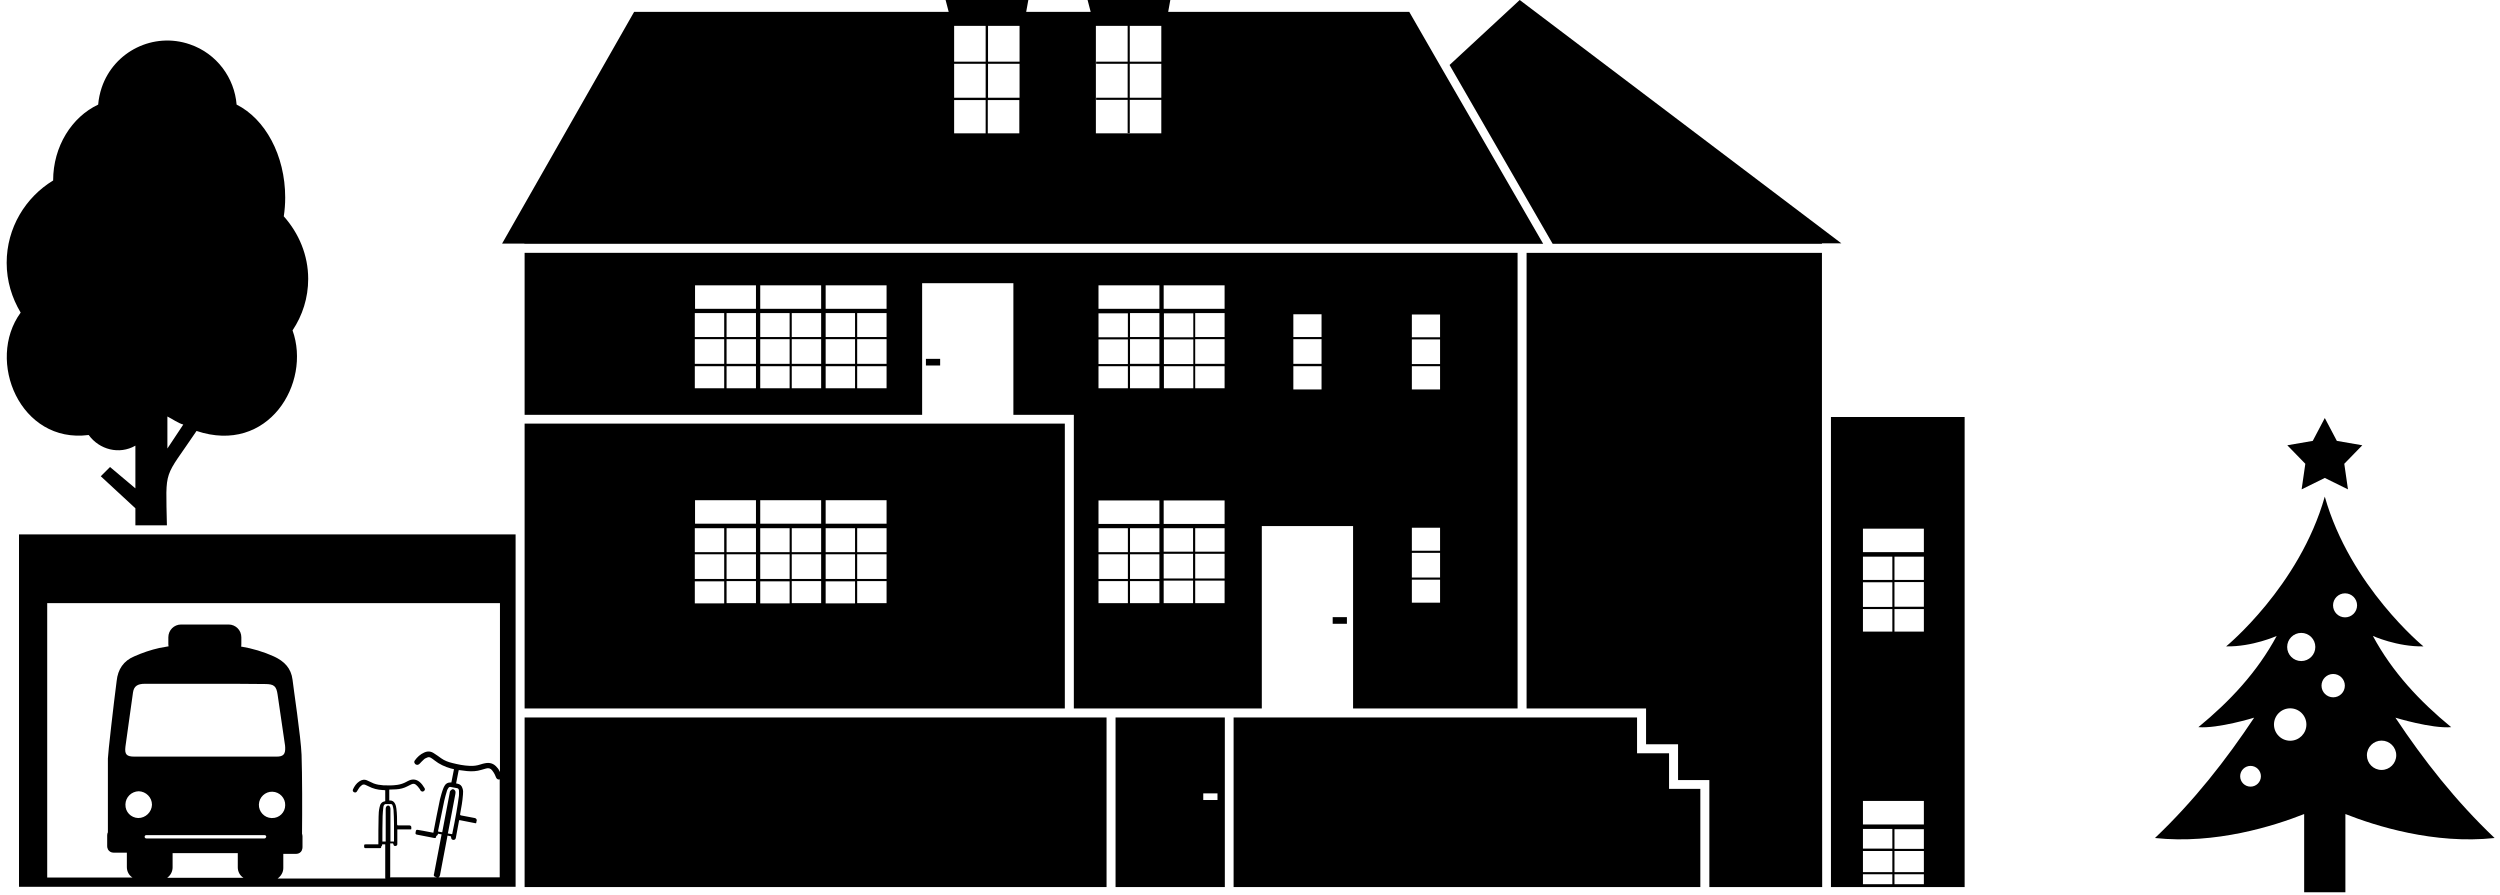
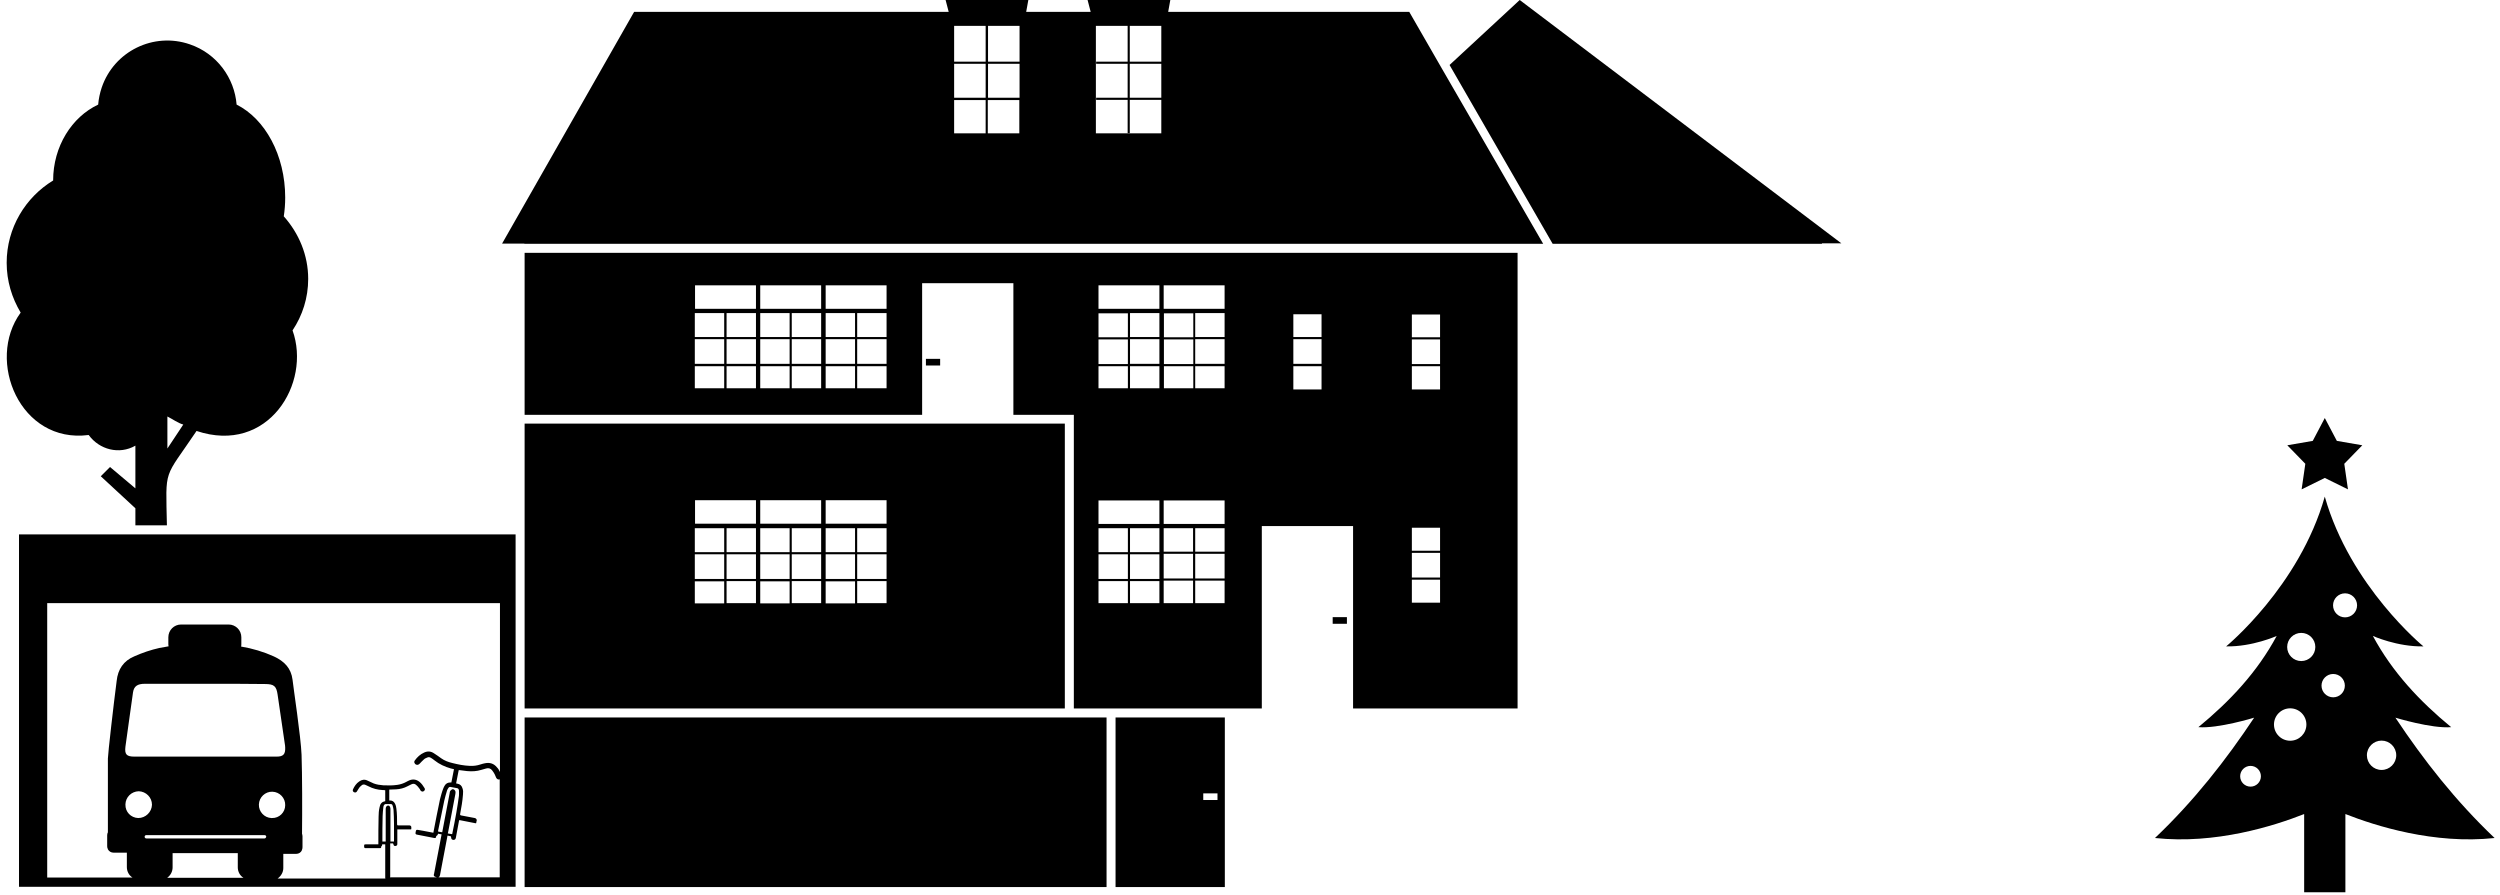
<svg xmlns="http://www.w3.org/2000/svg" width="366" height="131" viewBox="0 0 366 131" fill="none">
  <path d="M197.188 90.35H195.105V91.322H197.188V90.35Z" fill="black" />
  <path d="M137.637 52.536H135.555V53.509H137.637V52.536Z" fill="black" />
  <path d="M222.173 103.719V37.015H76.803V60.731H135V41.46H148.36V60.731H157.21V103.719H184.729V77.016H198.09V103.719H222.173ZM106.023 56.842H101.72V53.613H106.023V56.842ZM106.023 53.266H101.72V49.654H106.023V53.266ZM106.023 49.342H101.72V45.835H106.023V49.342ZM110.673 56.842H106.37V53.613H110.673V56.842ZM110.673 53.266H106.37V49.654H110.673V53.266ZM110.673 49.342H106.37V45.835H110.673V49.342ZM110.673 45.21H101.754V41.772H110.673V45.21ZM115.601 56.842H111.298V53.613H115.601V56.842ZM115.601 53.266H111.298V49.654H115.601V53.266ZM115.601 49.342H111.298V45.835H115.601V49.342ZM120.216 56.842H115.913V53.613H120.216V56.842ZM120.216 53.266H115.913V49.654H120.216V53.266ZM120.216 49.342H115.913V45.835H120.216V49.342ZM120.216 45.21H111.298V41.772H120.216V45.21ZM125.179 56.842H120.876V53.613H125.179V56.842ZM125.179 53.266H120.876V49.654H125.179V53.266ZM125.179 49.342H120.876V45.835H125.179V49.342ZM129.794 56.842H125.491V53.613H129.794V56.842ZM129.794 53.266H125.491V49.654H129.794V53.266ZM129.794 49.342H125.491V45.835H129.794V49.342ZM129.794 45.21H120.876V41.772H129.794V45.21ZM170.397 45.87H174.7V49.377H170.397V45.87ZM170.397 49.689H174.7V53.3H170.397V49.689ZM170.397 53.613H174.7V56.842H170.397V53.613ZM160.819 45.87H165.122V49.377H160.819V45.87ZM160.819 49.689H165.122V53.3H160.819V49.689ZM160.819 53.613H165.122V56.842H160.819V53.613ZM165.122 88.302H160.819V85.072H165.122V88.302ZM165.122 84.76H160.819V81.148H165.122V84.76ZM165.122 80.836H160.819V77.329H165.122V80.836ZM169.737 88.302H165.434V85.072H169.737V88.302ZM169.737 84.76H165.434V81.148H169.737V84.76ZM169.737 80.836H165.434V77.329H169.737V80.836ZM169.737 76.704H160.819V73.266H169.737V76.704ZM169.737 56.842H165.434V53.613H169.737V56.842ZM169.737 53.266H165.434V49.654H169.737V53.266ZM169.737 49.342H165.434V45.835H169.737V49.342ZM169.737 45.21H160.819V41.772H169.737V45.21ZM174.665 88.302H170.362V85.003H174.665V88.302ZM174.665 84.69H170.362V81.079H174.665V84.69ZM174.665 80.766H170.362V77.329H174.665V80.766ZM179.281 88.302H174.978V85.003H179.281V88.302ZM179.281 84.69H174.978V81.079H179.281V84.69ZM179.281 80.766H174.978V77.329H179.281V80.766ZM179.281 76.704H170.362V73.266H179.281V76.704ZM179.281 56.842H174.978V53.613H179.281V56.842ZM179.281 53.266H174.978V49.654H179.281V53.266ZM179.281 49.342H174.978V45.835H179.281V49.342ZM179.281 45.21H170.362V41.772H179.281V45.21ZM193.474 57.016H189.345V53.613H193.474V57.016ZM193.474 53.266H189.345V49.654H193.474V53.266ZM193.474 49.342H189.345V46.008H193.474V49.342ZM206.696 46.043H210.826V49.377H206.696V46.043ZM206.696 49.689H210.826V53.3H206.696V49.689ZM206.696 53.613H210.826V57.016H206.696V53.613ZM206.696 77.26H210.826V80.628H206.696V77.26ZM206.696 80.94H210.826V84.551H206.696V80.94ZM206.696 84.864H210.826V88.232H206.696V84.864Z" fill="black" />
  <path d="M163.317 129.865H179.315V105.038H163.317V129.865ZM176.157 116.15H178.24V117.122H176.157V116.15Z" fill="black" />
  <path d="M161.999 105.038H76.803V129.865H161.999V105.038Z" fill="black" />
  <path d="M12.984 63.683C14.546 65.835 17.461 66.599 19.821 65.245V71.495L16.108 68.37L14.754 69.725L19.821 74.412V76.912H24.436C24.263 68.301 23.916 70.315 28.774 63.092C39.255 66.599 45.605 56.113 42.829 48.37C44.286 46.182 45.119 43.612 45.119 40.835C45.119 37.362 43.766 34.168 41.545 31.668C41.684 30.765 41.753 29.862 41.753 28.924C41.753 22.709 38.803 17.396 34.639 15.313C34.327 11.424 31.759 7.847 27.802 6.493C22.493 4.653 16.698 7.5 14.893 12.813C14.615 13.646 14.442 14.48 14.373 15.313C10.521 17.119 7.779 21.424 7.779 26.424C3.719 28.89 0.977 33.369 0.977 38.474C0.977 41.147 1.741 43.612 3.025 45.765C-2.111 52.814 2.955 65.002 12.984 63.683ZM24.506 60.974C25.269 61.356 26.067 61.946 26.831 62.155L24.506 65.662V60.974Z" fill="black" />
  <path d="M76.803 103.719H155.891V62.016H76.803V78.232V103.719ZM110.673 88.302H106.37V85.072H110.673V88.302ZM110.673 84.76H106.37V81.148H110.673V84.76ZM110.673 80.836H106.37V77.329H110.673V80.836ZM120.216 88.302H115.913V85.072H120.216V88.302ZM120.216 84.76H115.913V81.148H120.216V84.76ZM120.216 80.836H115.913V77.329H120.216V80.836ZM129.794 88.302H125.491V85.072H129.794V88.302ZM129.794 84.76H125.491V81.148H129.794V84.76ZM129.794 80.836H125.491V77.329H129.794V80.836ZM120.876 73.231H129.794V76.669H120.876V73.231ZM120.876 77.329H125.179V80.836H120.876V77.329ZM120.876 81.148H125.179V84.76H120.876V81.148ZM120.876 85.107H125.179V88.336H120.876V85.107ZM111.298 73.231H120.216V76.669H111.298V73.231ZM111.298 77.329H115.601V80.836H111.298V77.329ZM111.298 81.148H115.601V84.76H111.298V81.148ZM111.298 85.107H115.601V88.336H111.298V85.107ZM101.754 73.231H110.673V76.669H101.754V73.231ZM101.754 77.329H106.023V80.836H101.72V77.329H101.754ZM101.754 81.148H106.023V84.76H101.72V81.148H101.754ZM101.754 85.107H106.023V88.336H101.72V85.107H101.754Z" fill="black" />
-   <path d="M244.349 110.281H239.664V105.038H180.599V129.865H248.93V115.49H244.349V110.281Z" fill="black" />
  <path d="M266.732 35.696V35.626H269.578L222.486 0L212.214 9.514L227.31 35.696H266.732Z" fill="black" />
-   <path d="M266.732 61.044V37.015H223.492V103.719H240.983V108.962H245.667V114.205H250.248V129.865H266.767L266.732 61.044H268.051V129.865H287.623V61.044H266.732ZM272.736 77.398H281.654V80.836H272.736V77.398ZM277.351 88.822V85.211H281.654V88.822H277.351ZM281.654 89.17V92.468H277.351V89.17H281.654ZM277.351 84.899V81.496H281.654V84.899H277.351ZM272.736 81.496H277.039V84.899H272.736V81.496ZM272.736 85.246H277.039V88.857H272.736V85.246ZM272.736 89.17H277.039V92.468H272.736V89.17ZM272.736 117.261H281.654V120.698H272.736V117.261ZM272.736 121.358H277.039V124.24H272.736V121.358ZM272.736 124.587H277.039V127.678H272.736V124.587ZM281.654 129.449H272.736V127.99H277.039V129.449H277.351V127.99H281.654V129.449ZM281.654 127.678H277.351V124.587H281.654V127.678ZM281.654 124.275H277.351V121.393H281.654V124.275Z" fill="black" />
  <path d="M24.436 78.232H2.782V129.831H75.484V78.232H24.436ZM18.363 117.747C18.398 116.705 19.231 115.872 20.307 115.837C21.383 115.872 22.25 116.74 22.25 117.816C22.215 118.893 21.313 119.761 20.237 119.761C19.162 119.726 18.329 118.858 18.363 117.782V117.747ZM18.363 109.309C18.71 106.635 19.127 103.996 19.474 101.357C19.613 100.455 20.133 100.107 21.209 100.107H30.891C33.529 100.107 36.166 100.107 38.803 100.142C40.122 100.142 40.469 100.455 40.643 101.705C40.99 104.066 41.337 106.462 41.684 108.823C41.718 109.031 41.753 109.24 41.753 109.448C41.788 110.42 41.475 110.768 40.504 110.768H19.682C18.537 110.768 18.224 110.455 18.363 109.309ZM24.471 128.511C24.957 128.164 25.269 127.608 25.269 126.983V124.9H34.812V126.983C34.812 127.608 35.125 128.199 35.645 128.511H24.471ZM38.734 122.747H21.417C21.278 122.747 21.174 122.643 21.174 122.504C21.174 122.365 21.278 122.261 21.417 122.261H38.734C38.873 122.261 38.977 122.365 38.977 122.504C38.942 122.643 38.838 122.747 38.734 122.747ZM39.74 119.761C38.699 119.726 37.866 118.823 37.901 117.782C37.936 116.705 38.838 115.872 39.879 115.907C40.955 115.941 41.788 116.844 41.753 117.886C41.753 118.927 40.886 119.796 39.81 119.761H39.74ZM56.571 118.059C56.502 118.164 56.467 118.268 56.467 118.407V123.198H55.981V123.129C55.981 121.914 55.981 120.698 56.016 119.483C56.016 119.066 56.085 118.615 56.12 118.198C56.12 118.094 56.155 118.025 56.19 117.921C56.224 117.816 56.328 117.747 56.432 117.712H57.196C57.335 117.712 57.439 117.782 57.474 117.921C57.543 118.129 57.578 118.337 57.612 118.546C57.647 119.205 57.682 119.9 57.682 120.559V123.198H57.161V118.407C57.161 118.268 57.127 118.164 57.057 118.059C56.953 117.886 56.71 117.886 56.571 118.059ZM73.194 113.025C73.09 112.781 72.951 112.538 72.743 112.33C72.292 111.774 71.702 111.601 71.008 111.74C70.799 111.774 70.556 111.844 70.348 111.913C69.828 112.087 69.307 112.156 68.752 112.122C67.884 112.087 67.052 111.913 66.219 111.705C65.629 111.566 65.073 111.358 64.588 111.011C64.241 110.767 63.928 110.524 63.581 110.316C63.095 109.969 62.61 109.934 62.089 110.177C61.534 110.42 61.083 110.837 60.736 111.323C60.562 111.531 60.666 111.844 60.944 111.948C61.117 112.018 61.291 111.948 61.43 111.809C61.638 111.601 61.811 111.393 62.054 111.184C62.193 111.045 62.367 110.976 62.54 110.906C62.748 110.802 62.922 110.837 63.13 110.976C63.304 111.08 63.442 111.184 63.616 111.323C64.31 111.879 65.143 112.261 66.01 112.504C66.149 112.538 66.323 112.573 66.462 112.608C66.323 113.268 66.219 113.893 66.08 114.552H65.941C65.594 114.552 65.282 114.691 65.108 115.004C65.039 115.143 64.935 115.282 64.9 115.42C64.692 115.941 64.553 116.497 64.414 117.018C64.067 118.65 63.755 120.282 63.442 121.914C62.957 121.81 62.471 121.74 61.985 121.636C61.707 121.601 61.464 121.532 61.187 121.497C60.978 121.462 60.909 121.497 60.874 121.705C60.874 121.775 60.84 121.844 60.84 121.879C60.805 122.053 60.84 122.157 61.048 122.191C61.464 122.261 61.881 122.365 62.297 122.435C62.714 122.504 63.13 122.608 63.547 122.678C63.755 122.712 63.824 122.678 63.859 122.469V122.4C63.963 122.365 64.067 122.261 64.102 122.157C64.102 122.122 64.102 122.087 64.136 122.053C64.31 122.087 64.484 122.122 64.657 122.157C64.657 122.191 64.622 122.261 64.622 122.296C64.275 124.171 63.894 126.046 63.547 127.921C63.547 127.956 63.547 127.99 63.512 128.025C63.477 128.164 63.547 128.268 63.651 128.338C63.755 128.372 63.859 128.407 63.963 128.442C64.171 128.476 64.345 128.442 64.414 128.129C64.761 126.254 65.143 124.344 65.49 122.469C65.49 122.435 65.49 122.365 65.525 122.33C65.698 122.365 65.872 122.4 66.01 122.435C66.045 122.573 66.045 122.678 66.08 122.782C66.149 122.921 66.323 122.99 66.462 122.955C66.635 122.921 66.704 122.816 66.739 122.643C66.878 121.844 67.052 121.011 67.19 120.212C67.19 120.178 67.19 120.143 67.225 120.073H67.329C68.023 120.212 68.752 120.351 69.446 120.49C69.515 120.49 69.585 120.525 69.62 120.525C69.689 120.525 69.724 120.525 69.724 120.455C69.724 120.351 69.758 120.247 69.793 120.143C69.828 119.969 69.689 119.796 69.515 119.761C68.856 119.622 68.197 119.518 67.503 119.379C67.387 119.356 67.341 119.286 67.364 119.171C67.537 118.233 67.711 117.295 67.78 116.323C67.815 116.011 67.815 115.698 67.711 115.42C67.607 115.038 67.364 114.795 66.947 114.726C66.878 114.726 66.843 114.691 66.774 114.691C66.913 114.031 67.017 113.406 67.156 112.747H67.26C67.641 112.781 67.989 112.851 68.37 112.886C69.064 112.955 69.793 112.92 70.452 112.712C70.695 112.643 70.938 112.573 71.181 112.504C71.528 112.4 71.841 112.504 72.049 112.781C72.188 112.955 72.326 113.163 72.43 113.372C72.5 113.545 72.569 113.719 72.639 113.858C72.743 114.066 72.951 114.17 73.159 114.101V128.442H57.092C57.127 128.407 57.127 128.338 57.127 128.268V123.476H57.543C57.578 123.58 57.612 123.685 57.647 123.754C57.717 123.858 57.855 123.893 57.994 123.823C58.133 123.789 58.168 123.685 58.168 123.546V121.428H60.146C60.215 121.428 60.215 121.393 60.215 121.323V121.08C60.215 120.941 60.076 120.837 59.937 120.837H58.272C58.179 120.837 58.133 120.791 58.133 120.698C58.133 119.934 58.133 119.136 58.029 118.372C57.994 118.129 57.959 117.886 57.821 117.643C57.682 117.365 57.439 117.191 57.127 117.191H56.988V115.594H57.057C57.369 115.594 57.682 115.559 57.994 115.559C58.584 115.525 59.139 115.386 59.66 115.108C59.833 115.004 60.041 114.934 60.215 114.83C60.493 114.691 60.736 114.726 60.944 114.934C61.083 115.038 61.221 115.212 61.326 115.351C61.43 115.455 61.499 115.594 61.569 115.733C61.673 115.872 61.881 115.941 62.02 115.837C62.193 115.733 62.263 115.559 62.158 115.386C61.95 115.038 61.707 114.691 61.395 114.448C60.944 114.101 60.458 114.031 59.937 114.24C59.764 114.309 59.59 114.413 59.452 114.483C59.07 114.691 58.653 114.83 58.202 114.9C57.508 115.004 56.814 115.004 56.12 114.969C55.634 114.934 55.148 114.865 54.697 114.691C54.385 114.552 54.107 114.413 53.795 114.275C53.379 114.066 52.962 114.136 52.58 114.413C52.164 114.691 51.886 115.108 51.678 115.559C51.574 115.768 51.713 115.976 51.921 116.011C52.06 116.045 52.199 115.976 52.268 115.837C52.407 115.629 52.511 115.42 52.65 115.247C52.754 115.143 52.858 115.038 52.997 114.934C53.136 114.83 53.309 114.83 53.483 114.9C53.621 114.969 53.76 115.038 53.934 115.108C54.593 115.455 55.287 115.629 56.016 115.663C56.155 115.663 56.259 115.663 56.398 115.698V117.295C56.363 117.295 56.328 117.295 56.294 117.33C56.016 117.365 55.808 117.539 55.669 117.816C55.634 117.921 55.6 118.059 55.565 118.198C55.461 118.65 55.426 119.101 55.426 119.553C55.391 120.907 55.391 122.261 55.391 123.615H53.517C53.344 123.615 53.309 123.65 53.309 123.823V123.962C53.309 124.101 53.379 124.171 53.517 124.171H55.6C55.773 124.171 55.808 124.136 55.808 123.962V123.928C55.877 123.893 55.947 123.789 55.947 123.685V123.615H56.398V128.511C56.398 128.546 56.398 128.581 56.432 128.615H40.643C41.129 128.268 41.475 127.712 41.475 127.087V125.004H43.384C43.731 125.004 44.044 124.796 44.182 124.518V124.483C44.252 124.344 44.286 124.205 44.286 124.032V122.435C44.286 122.296 44.252 122.191 44.217 122.053C44.252 118.893 44.252 113.511 44.148 110.49C44.044 107.851 42.933 100.559 42.829 99.517C42.621 97.816 41.614 96.809 40.122 96.114C38.595 95.42 36.964 94.934 35.298 94.656C35.333 94.517 35.333 94.413 35.333 94.274V93.302C35.333 92.26 34.5 91.427 33.459 91.427H26.518C25.477 91.427 24.645 92.26 24.645 93.302V94.204C24.645 94.343 24.645 94.482 24.679 94.621C24.228 94.691 23.777 94.795 23.326 94.864C22.077 95.142 20.862 95.559 19.682 96.079C18.086 96.739 17.253 97.989 17.079 99.691C16.663 102.851 15.795 110.42 15.795 111.045V121.844C15.726 121.983 15.691 122.122 15.691 122.296V123.893C15.691 124.032 15.726 124.205 15.795 124.31V124.344C15.969 124.657 16.281 124.83 16.628 124.83H18.572V126.949C18.572 127.574 18.884 128.164 19.404 128.476H6.911V88.302H73.194V113.025ZM66.635 115.768C66.496 115.525 66.253 115.455 66.045 115.663C65.906 115.768 65.837 115.907 65.837 116.08C65.594 117.295 65.386 118.511 65.143 119.726C65.004 120.386 64.9 121.08 64.761 121.74C64.761 121.775 64.761 121.81 64.726 121.844C64.518 121.81 64.345 121.775 64.136 121.74V121.636C64.449 120.178 64.726 118.684 65.039 117.226C65.143 116.705 65.316 116.219 65.455 115.698C65.49 115.594 65.559 115.49 65.629 115.386C65.698 115.247 65.837 115.177 65.976 115.212C66.288 115.282 66.6 115.316 66.913 115.386C67.086 115.42 67.156 115.525 67.19 115.698C67.19 115.976 67.225 116.219 67.19 116.497C67.086 117.33 66.947 118.129 66.809 118.962C66.635 119.969 66.427 121.011 66.219 122.018C66.219 122.053 66.219 122.087 66.184 122.122C65.976 122.087 65.767 122.053 65.559 122.018C65.559 121.983 65.594 121.914 65.594 121.879C65.941 120.004 66.323 118.129 66.67 116.219C66.704 116.045 66.704 115.907 66.635 115.768Z" fill="black" />
  <path d="M76.803 35.696H225.922L211.069 10L206.314 1.736H171.022L171.334 0H159.223L159.674 1.736H150.234L150.547 0H138.436L138.887 1.736H92.836L73.506 35.661H76.768V35.696H76.803ZM160.472 3.785H165.087V9.028H160.472V9.341H165.087V14.306H160.472V14.618H165.087V19.48H165.4V14.618H170.015V14.306H165.4V9.341H170.015V9.028H165.4V3.785H170.015V19.515H160.437V3.785H160.472ZM144.647 3.785H149.263V9.028H144.647V3.785ZM144.647 9.341H149.263V14.306H144.647V9.341ZM139.685 3.785H144.3V9.028H139.685V3.785ZM139.685 9.341H144.3V14.306H139.685V9.341ZM139.685 14.653H144.3V19.515H144.613V14.653H149.228V19.515H139.685V14.653Z" fill="black" />
  <path fill-rule="evenodd" clip-rule="evenodd" d="M343.367 119.176C347.761 120.911 356.366 123.64 365.209 122.685C359.472 117.232 354.817 111.272 350.687 105.067C350.687 105.067 355.997 106.696 358.852 106.455C354.244 102.671 350.226 98.386 347.387 93.1C347.387 93.1 350.946 94.709 354.789 94.63C354.789 94.63 344.068 85.859 340.348 72.706C336.626 85.859 325.907 94.63 325.907 94.63C329.75 94.709 333.309 93.1 333.309 93.1C330.471 98.386 326.452 102.671 321.844 106.455C324.699 106.696 330.009 105.067 330.009 105.067C325.882 111.272 321.226 117.232 315.487 122.685C324.33 123.64 332.936 120.913 337.329 119.176V130.63H343.365V119.176H343.367ZM340.35 61.198L342.114 64.545L345.84 65.188L343.202 67.898L343.742 71.642L340.35 69.97L336.958 71.642L337.499 67.898L334.86 65.188L338.587 64.545L340.35 61.198ZM343.317 86.863C344.289 86.863 345.077 87.651 345.077 88.623C345.077 89.594 344.289 90.382 343.317 90.382C342.345 90.382 341.558 89.594 341.558 88.623C341.558 87.651 342.345 86.863 343.317 86.863ZM348.662 108.425C349.848 108.425 350.809 109.386 350.809 110.572C350.809 111.757 349.848 112.72 348.662 112.72C347.475 112.72 346.514 111.759 346.514 110.572C346.514 109.386 347.475 108.425 348.662 108.425ZM329.479 112.126C330.318 112.126 330.998 112.806 330.998 113.645C330.998 114.484 330.318 115.164 329.479 115.164C328.641 115.164 327.96 114.484 327.96 113.645C327.96 112.806 328.641 112.126 329.479 112.126ZM335.283 103.699C336.594 103.699 337.656 104.76 337.656 106.071C337.656 107.382 336.594 108.444 335.283 108.444C333.972 108.444 332.91 107.382 332.91 106.071C332.91 104.76 333.972 103.699 335.283 103.699ZM341.58 98.67C342.524 98.67 343.287 99.436 343.287 100.38C343.287 101.324 342.521 102.087 341.58 102.087C340.636 102.087 339.87 101.321 339.87 100.38C339.87 99.436 340.636 98.67 341.58 98.67ZM336.903 92.656C338.042 92.656 338.964 93.579 338.964 94.718C338.964 95.857 338.042 96.779 336.903 96.779C335.763 96.779 334.841 95.857 334.841 94.718C334.841 93.579 335.763 92.656 336.903 92.656Z" fill="black" />
</svg>